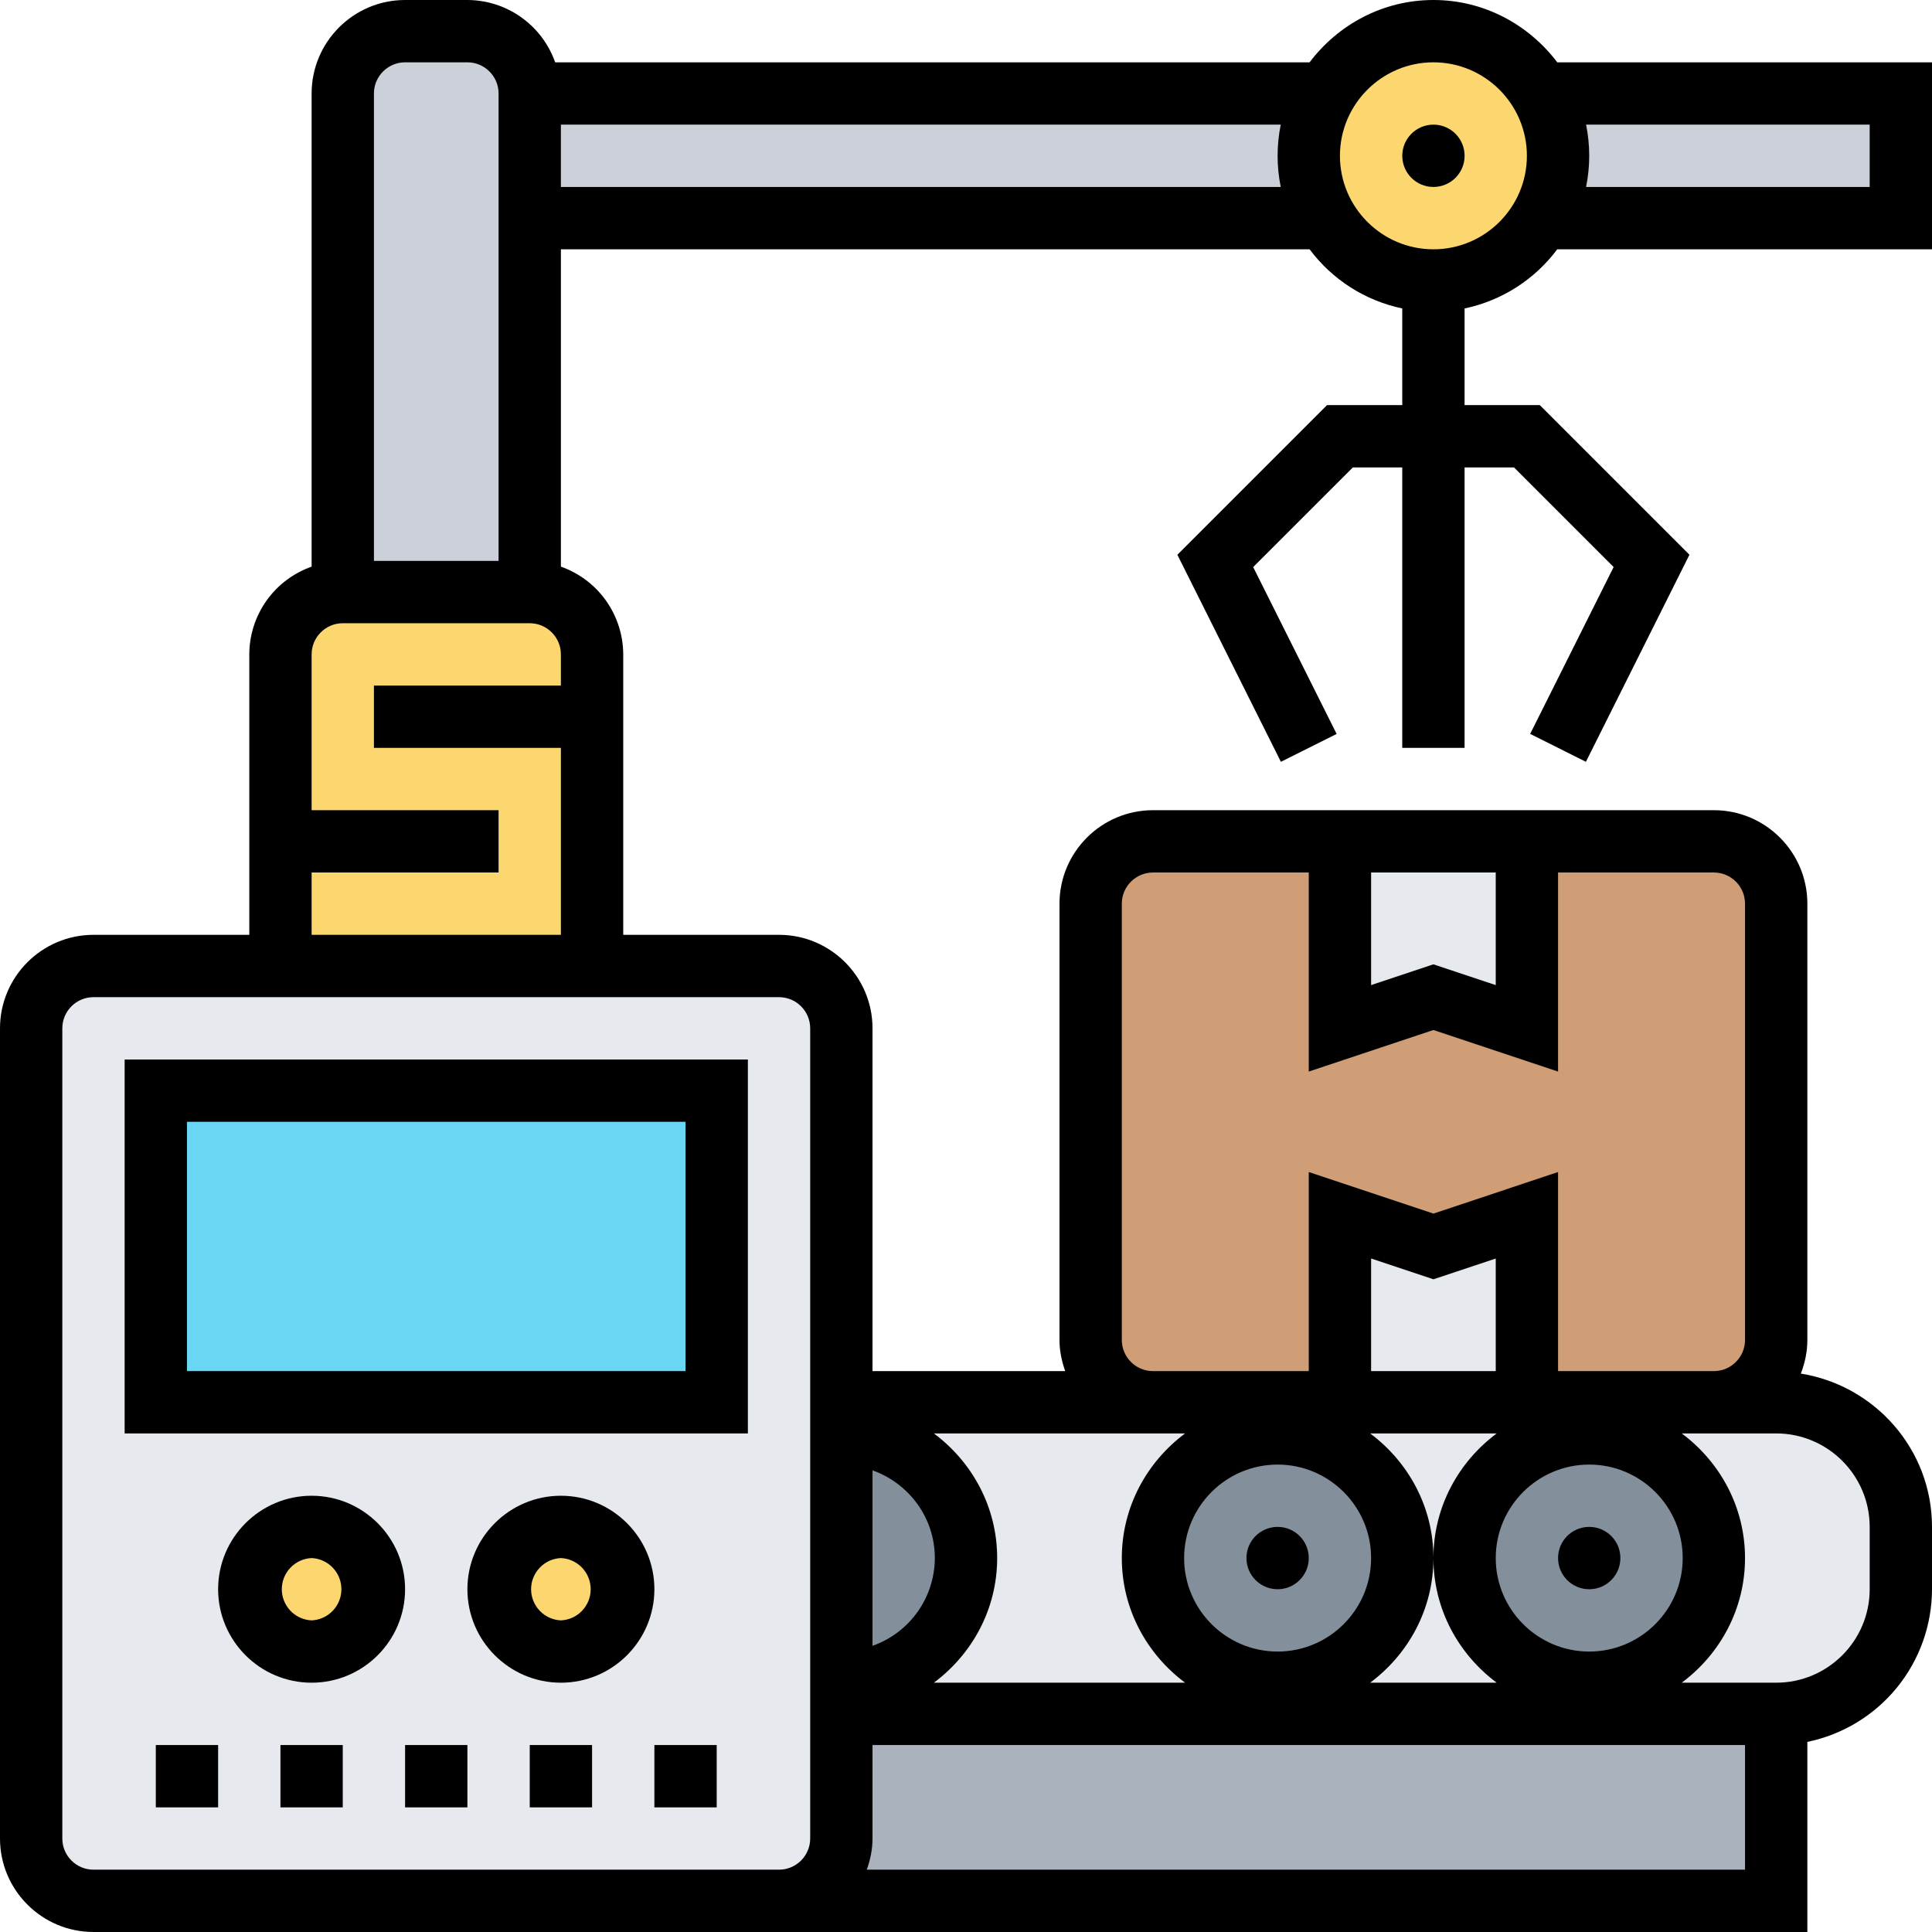
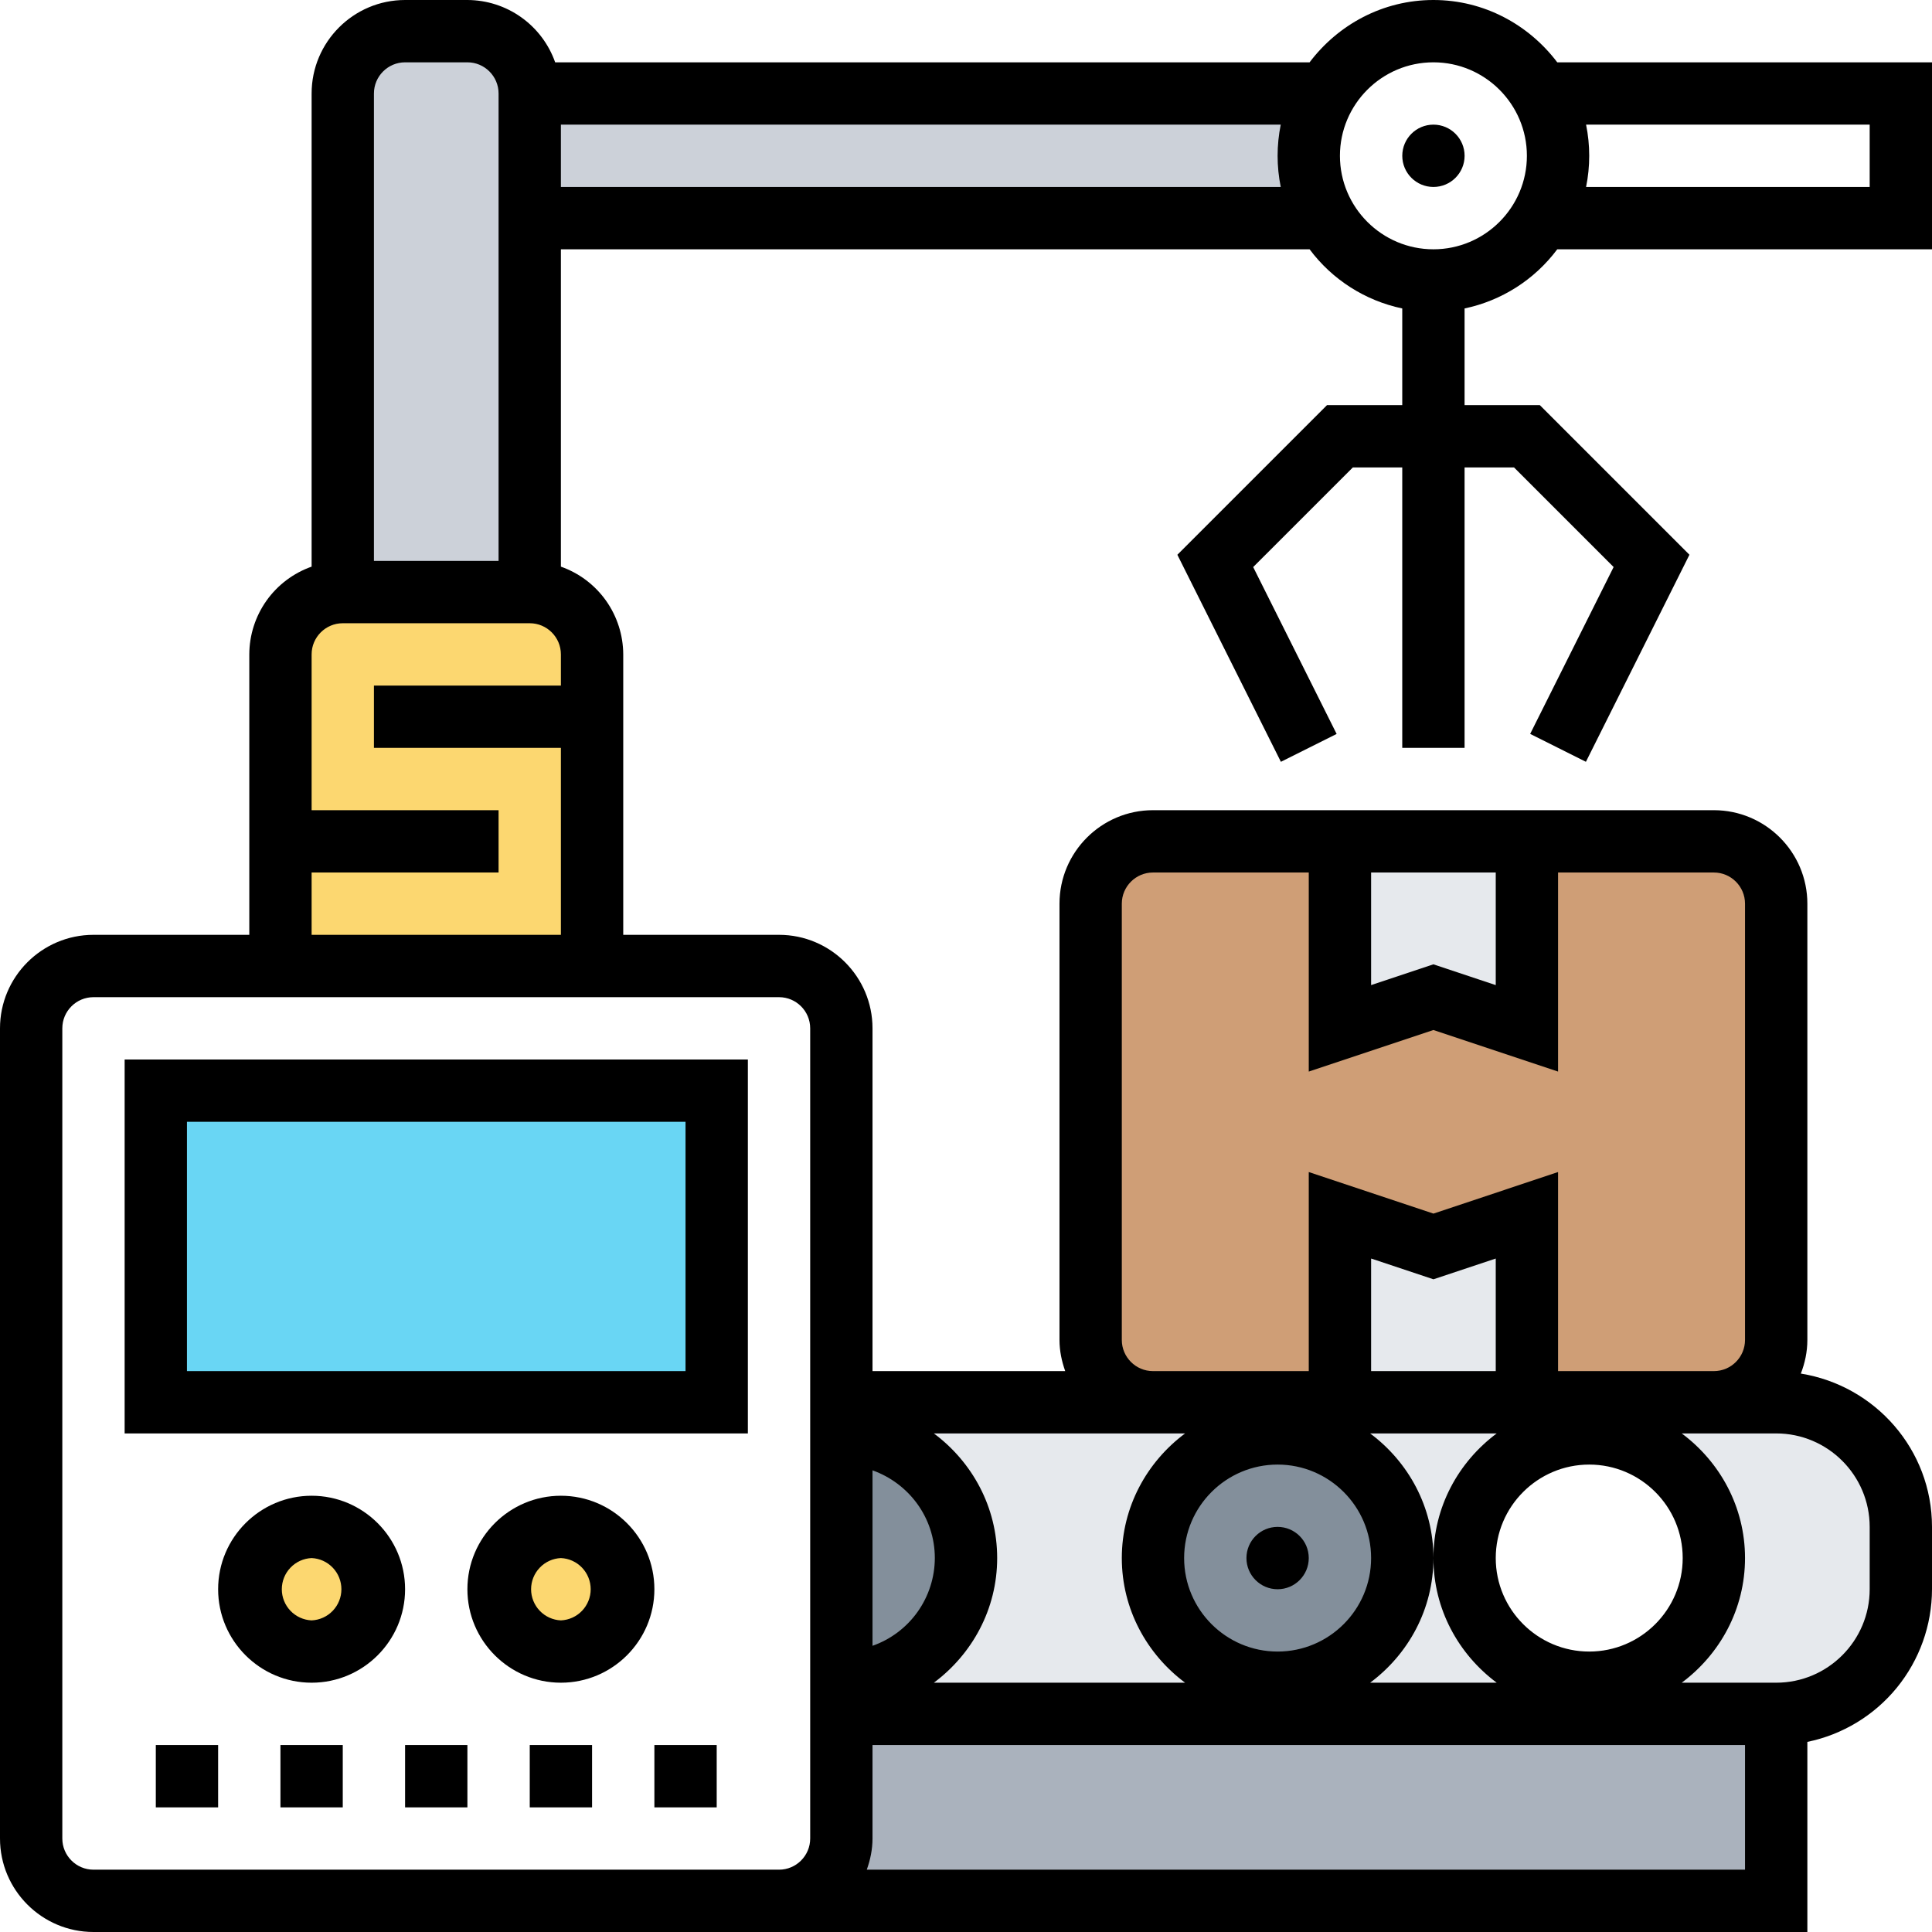
<svg xmlns="http://www.w3.org/2000/svg" width="82" height="82" viewBox="0 0 82 82" fill="none">
  <path d="M75.387 38.355V56.871C75.387 58.326 74.197 59.516 72.742 59.516H64.806V51.581L60.838 52.903L56.871 51.581V59.516H48.935C47.48 59.516 46.29 58.326 46.29 56.871V38.355C46.29 36.9 47.48 35.71 48.935 35.71H56.871V43.645L60.838 42.323L64.806 43.645V35.71H72.742C74.197 35.71 75.387 36.9 75.387 38.355Z" fill="#CF9E76" />
  <path d="M64.807 51.581V59.516H56.871V51.581L60.839 52.903L64.807 51.581ZM64.807 35.71V43.645L60.839 42.323L56.871 43.645V35.71H64.807ZM80.677 64.806V67.452C80.677 70.375 78.31 72.742 75.387 72.742H67.452V71.419C70.375 71.419 72.742 69.052 72.742 66.129C72.742 63.206 70.375 60.839 67.452 60.839V59.516H75.387C78.31 59.516 80.677 61.884 80.677 64.806Z" fill="#E6E9ED" />
-   <path d="M80.678 3.968V9.258H65.415C65.865 8.478 66.129 7.578 66.129 6.613C66.129 5.647 65.865 4.748 65.415 3.968H80.678Z" fill="#CCD1D9" />
  <path d="M75.387 72.742V80.677H33.065C34.519 80.677 35.71 79.487 35.71 78.032V72.742H75.387Z" fill="#AAB2BD" />
-   <path d="M67.451 60.839C70.374 60.839 72.742 63.206 72.742 66.129C72.742 69.052 70.374 71.419 67.451 71.419C64.529 71.419 62.161 69.052 62.161 66.129C62.161 63.206 64.529 60.839 67.451 60.839Z" fill="#838F9B" />
  <path d="M67.452 71.419V72.742H35.71V71.419C38.633 71.419 41 69.052 41 66.129C41 63.206 38.633 60.839 35.71 60.839V59.516H67.452V60.839C64.529 60.839 62.162 63.206 62.162 66.129C62.162 69.052 64.529 71.419 67.452 71.419ZM59.516 66.129C59.516 63.206 57.149 60.839 54.226 60.839C51.303 60.839 48.936 63.206 48.936 66.129C48.936 69.052 51.303 71.419 54.226 71.419C57.149 71.419 59.516 69.052 59.516 66.129Z" fill="#E6E9ED" />
-   <path d="M65.415 3.968C65.865 4.748 66.129 5.647 66.129 6.613C66.129 7.578 65.865 8.478 65.415 9.258C64.503 10.845 62.797 11.903 60.839 11.903C58.882 11.903 57.176 10.845 56.263 9.258C55.813 8.478 55.549 7.578 55.549 6.613C55.549 5.647 55.813 4.748 56.263 3.968C57.176 2.381 58.882 1.323 60.839 1.323C62.797 1.323 64.503 2.381 65.415 3.968Z" fill="#FCD770" />
  <path d="M54.226 60.839C57.149 60.839 59.516 63.206 59.516 66.129C59.516 69.052 57.149 71.419 54.226 71.419C51.303 71.419 48.935 69.052 48.935 66.129C48.935 63.206 51.303 60.839 54.226 60.839Z" fill="#838F9B" />
  <path d="M22.483 3.968H56.262C55.812 4.748 55.548 5.647 55.548 6.613C55.548 7.578 55.812 8.478 56.262 9.258H22.483V3.968Z" fill="#CCD1D9" />
  <path d="M35.71 60.839C38.633 60.839 41 63.206 41 66.129C41 69.052 38.633 71.419 35.71 71.419V60.839Z" fill="#838F9B" />
-   <path d="M35.709 72.742V78.032C35.709 79.487 34.519 80.677 33.064 80.677H3.967C2.513 80.677 1.322 79.487 1.322 78.032V43.645C1.322 42.19 2.513 41 3.967 41H33.064C34.519 41 35.709 42.19 35.709 43.645V72.742Z" fill="#E6E9ED" />
  <path d="M6.613 46.29H30.42V59.516H6.613V46.29Z" fill="#69D6F4" />
  <path d="M23.806 70.097C25.267 70.097 26.451 68.912 26.451 67.452C26.451 65.991 25.267 64.806 23.806 64.806C22.345 64.806 21.161 65.991 21.161 67.452C21.161 68.912 22.345 70.097 23.806 70.097Z" fill="#FCD770" />
  <path d="M25.129 30.419V41H11.903V27.774C11.903 26.319 13.094 25.129 14.549 25.129H22.484C23.939 25.129 25.129 26.319 25.129 27.774V30.419Z" fill="#FCD770" />
  <path d="M22.484 9.258V25.129H14.549V3.968C14.549 2.513 15.739 1.323 17.194 1.323H19.839C21.294 1.323 22.484 2.513 22.484 3.968V9.258Z" fill="#CCD1D9" />
  <path d="M13.226 70.097C14.687 70.097 15.871 68.912 15.871 67.452C15.871 65.991 14.687 64.806 13.226 64.806C11.765 64.806 10.581 65.991 10.581 67.452C10.581 68.912 11.765 70.097 13.226 70.097Z" fill="#FCD770" />
-   <path d="M67.451 67.452C68.182 67.452 68.774 66.859 68.774 66.129C68.774 65.398 68.182 64.806 67.451 64.806C66.721 64.806 66.129 65.398 66.129 66.129C66.129 66.859 66.721 67.452 67.451 67.452Z" fill="black" />
  <path d="M66.095 10.581H82V2.645H66.095C64.887 1.049 62.991 0 60.839 0C58.687 0 56.79 1.049 55.583 2.645H23.563C23.291 1.874 22.787 1.205 22.12 0.732C21.454 0.258 20.657 0.003 19.839 0H17.194C15.006 0 13.226 1.78 13.226 3.968V24.05C12.454 24.322 11.786 24.826 11.312 25.492C10.839 26.159 10.583 26.956 10.581 27.774V39.677H3.968C1.78 39.677 0 41.458 0 43.645V78.032C0 80.22 1.78 82 3.968 82H76.71V73.931C78.202 73.624 79.543 72.812 80.507 71.632C81.47 70.452 81.998 68.975 82 67.452V64.806C82 61.519 79.581 58.805 76.433 58.299C76.605 57.855 76.71 57.376 76.71 56.871V38.355C76.71 36.167 74.93 34.387 72.742 34.387H48.935C46.748 34.387 44.968 36.167 44.968 38.355V56.871C44.968 57.337 45.063 57.778 45.211 58.194H37.032V43.645C37.032 41.458 35.252 39.677 33.065 39.677H26.452V27.774C26.449 26.956 26.193 26.159 25.72 25.492C25.246 24.826 24.578 24.322 23.806 24.05V10.581H55.583C56.544 11.869 57.943 12.762 59.516 13.092V17.194H56.323L49.971 23.546L54.365 32.334L56.731 31.151L53.189 24.068L57.419 19.839H59.516V31.742H62.161V19.839H64.259L68.487 24.067L64.945 31.149L67.311 32.333L71.705 23.545L65.354 17.194H62.161V13.092C63.735 12.762 65.133 11.869 66.095 10.581ZM79.355 5.29V7.935H67.318C67.496 7.063 67.496 6.163 67.318 5.29H79.355ZM17.194 2.645H19.839C20.567 2.645 21.161 3.239 21.161 3.968V23.806H15.871V3.968C15.871 3.239 16.465 2.645 17.194 2.645ZM36.789 79.355C36.937 78.94 37.032 78.498 37.032 78.032V74.064H74.064V79.355H36.789ZM67.452 70.097C65.264 70.097 63.484 68.317 63.484 66.129C63.484 63.941 65.264 62.161 67.452 62.161C69.639 62.161 71.419 63.941 71.419 66.129C71.419 68.317 69.639 70.097 67.452 70.097ZM63.484 58.194H58.194V53.416L60.839 54.297L63.484 53.416V58.194ZM63.525 60.839C61.905 62.045 60.839 63.959 60.839 66.129C60.839 68.299 61.905 70.213 63.525 71.419H58.153C59.773 70.213 60.839 68.299 60.839 66.129C60.839 63.959 59.773 62.045 58.153 60.839H63.525ZM54.226 62.161C56.413 62.161 58.194 63.941 58.194 66.129C58.194 68.317 56.413 70.097 54.226 70.097C52.038 70.097 50.258 68.317 50.258 66.129C50.258 63.941 52.038 62.161 54.226 62.161ZM47.613 66.129C47.613 68.299 48.679 70.213 50.299 71.419H39.636C41.257 70.213 42.323 68.299 42.323 66.129C42.323 63.959 41.257 62.045 39.636 60.839H50.299C48.679 62.045 47.613 63.959 47.613 66.129ZM39.677 66.129C39.675 66.947 39.419 67.744 38.946 68.411C38.472 69.078 37.804 69.582 37.032 69.853V62.406C38.568 62.952 39.677 64.407 39.677 66.129ZM79.355 64.806V67.452C79.355 69.639 77.575 71.419 75.387 71.419H71.378C72.999 70.213 74.064 68.299 74.064 66.129C74.064 63.959 72.999 62.045 71.378 60.839H75.387C77.575 60.839 79.355 62.619 79.355 64.806ZM58.194 37.032H63.484V41.811L60.839 40.929L58.194 41.811V37.032ZM47.613 56.871V38.355C47.613 37.626 48.207 37.032 48.935 37.032H55.548V45.481L60.839 43.717L66.129 45.481V37.032H72.742C73.471 37.032 74.064 37.626 74.064 38.355V56.871C74.064 57.601 73.471 58.194 72.742 58.194H66.129V49.745L60.839 51.509L55.548 49.745V58.194H48.935C48.207 58.194 47.613 57.601 47.613 56.871ZM34.387 43.645V78.032C34.387 78.762 33.793 79.355 33.065 79.355H3.968C3.239 79.355 2.645 78.762 2.645 78.032V43.645C2.645 42.915 3.239 42.323 3.968 42.323H33.065C33.793 42.323 34.387 42.915 34.387 43.645ZM13.226 39.677V37.032H21.161V34.387H13.226V27.774C13.226 27.046 13.82 26.452 14.548 26.452H22.484C23.213 26.452 23.806 27.046 23.806 27.774V29.097H15.871V31.742H23.806V39.677H13.226ZM23.806 7.935V5.29H54.359C54.181 6.163 54.181 7.063 54.359 7.935H23.806ZM56.871 6.613C56.871 4.425 58.651 2.645 60.839 2.645C63.026 2.645 64.806 4.425 64.806 6.613C64.806 8.8 63.026 10.581 60.839 10.581C58.651 10.581 56.871 8.8 56.871 6.613Z" fill="black" />
  <path d="M60.839 7.935C61.57 7.935 62.162 7.343 62.162 6.613C62.162 5.882 61.57 5.29 60.839 5.29C60.109 5.29 59.517 5.882 59.517 6.613C59.517 7.343 60.109 7.935 60.839 7.935Z" fill="black" />
  <path d="M54.226 67.452C54.956 67.452 55.548 66.859 55.548 66.129C55.548 65.398 54.956 64.806 54.226 64.806C53.495 64.806 52.903 65.398 52.903 66.129C52.903 66.859 53.495 67.452 54.226 67.452Z" fill="black" />
  <path d="M31.742 44.968H5.29V60.839H31.742V44.968ZM29.096 58.194H7.935V47.613H29.096V58.194ZM13.226 63.484C11.038 63.484 9.258 65.264 9.258 67.452C9.258 69.639 11.038 71.419 13.226 71.419C15.413 71.419 17.193 69.639 17.193 67.452C17.193 65.264 15.413 63.484 13.226 63.484ZM13.226 68.774C12.885 68.759 12.563 68.613 12.328 68.367C12.092 68.12 11.961 67.793 11.961 67.452C11.961 67.111 12.092 66.783 12.328 66.537C12.563 66.29 12.885 66.144 13.226 66.129C13.566 66.144 13.888 66.29 14.123 66.537C14.359 66.783 14.49 67.111 14.49 67.452C14.49 67.793 14.359 68.12 14.123 68.367C13.888 68.613 13.566 68.759 13.226 68.774ZM23.806 63.484C21.619 63.484 19.838 65.264 19.838 67.452C19.838 69.639 21.619 71.419 23.806 71.419C25.994 71.419 27.774 69.639 27.774 67.452C27.774 65.264 25.994 63.484 23.806 63.484ZM23.806 68.774C23.466 68.759 23.144 68.613 22.909 68.367C22.673 68.12 22.541 67.793 22.541 67.452C22.541 67.111 22.673 66.783 22.909 66.537C23.144 66.29 23.466 66.144 23.806 66.129C24.147 66.144 24.468 66.29 24.704 66.537C24.939 66.783 25.071 67.111 25.071 67.452C25.071 67.793 24.939 68.12 24.704 68.367C24.468 68.613 24.147 68.759 23.806 68.774ZM6.613 74.064H9.258V76.71H6.613V74.064ZM11.903 74.064H14.548V76.71H11.903V74.064ZM17.193 74.064H19.838V76.71H17.193V74.064ZM22.484 74.064H25.129V76.71H22.484V74.064ZM27.774 74.064H30.419V76.71H27.774V74.064Z" fill="black" />
</svg>